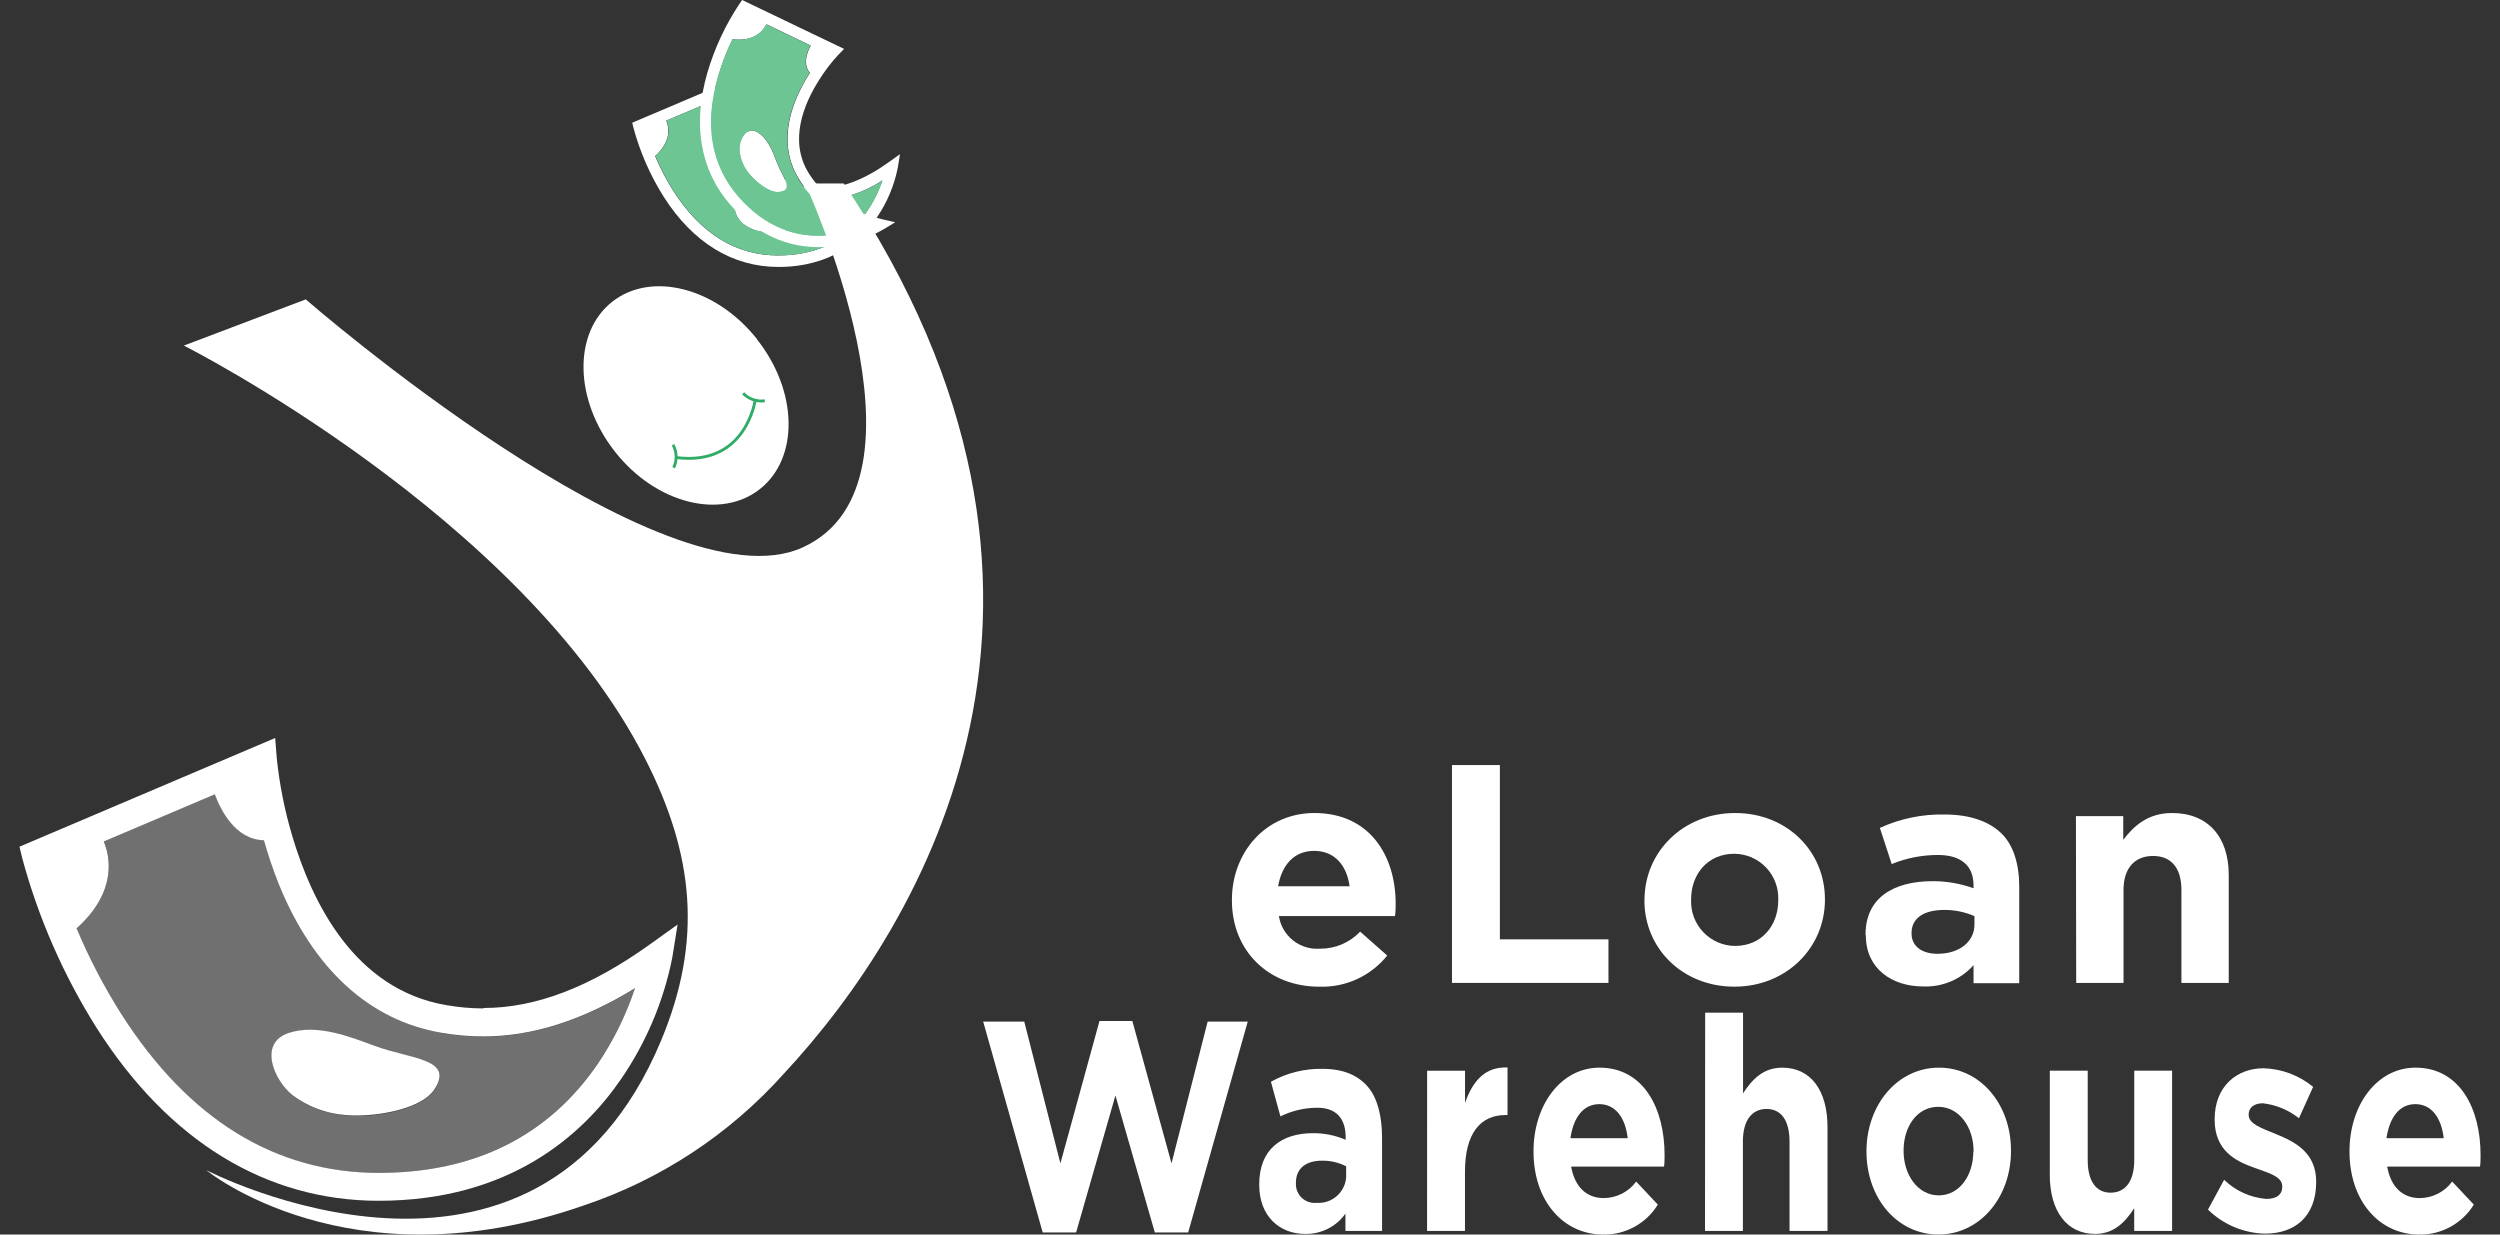
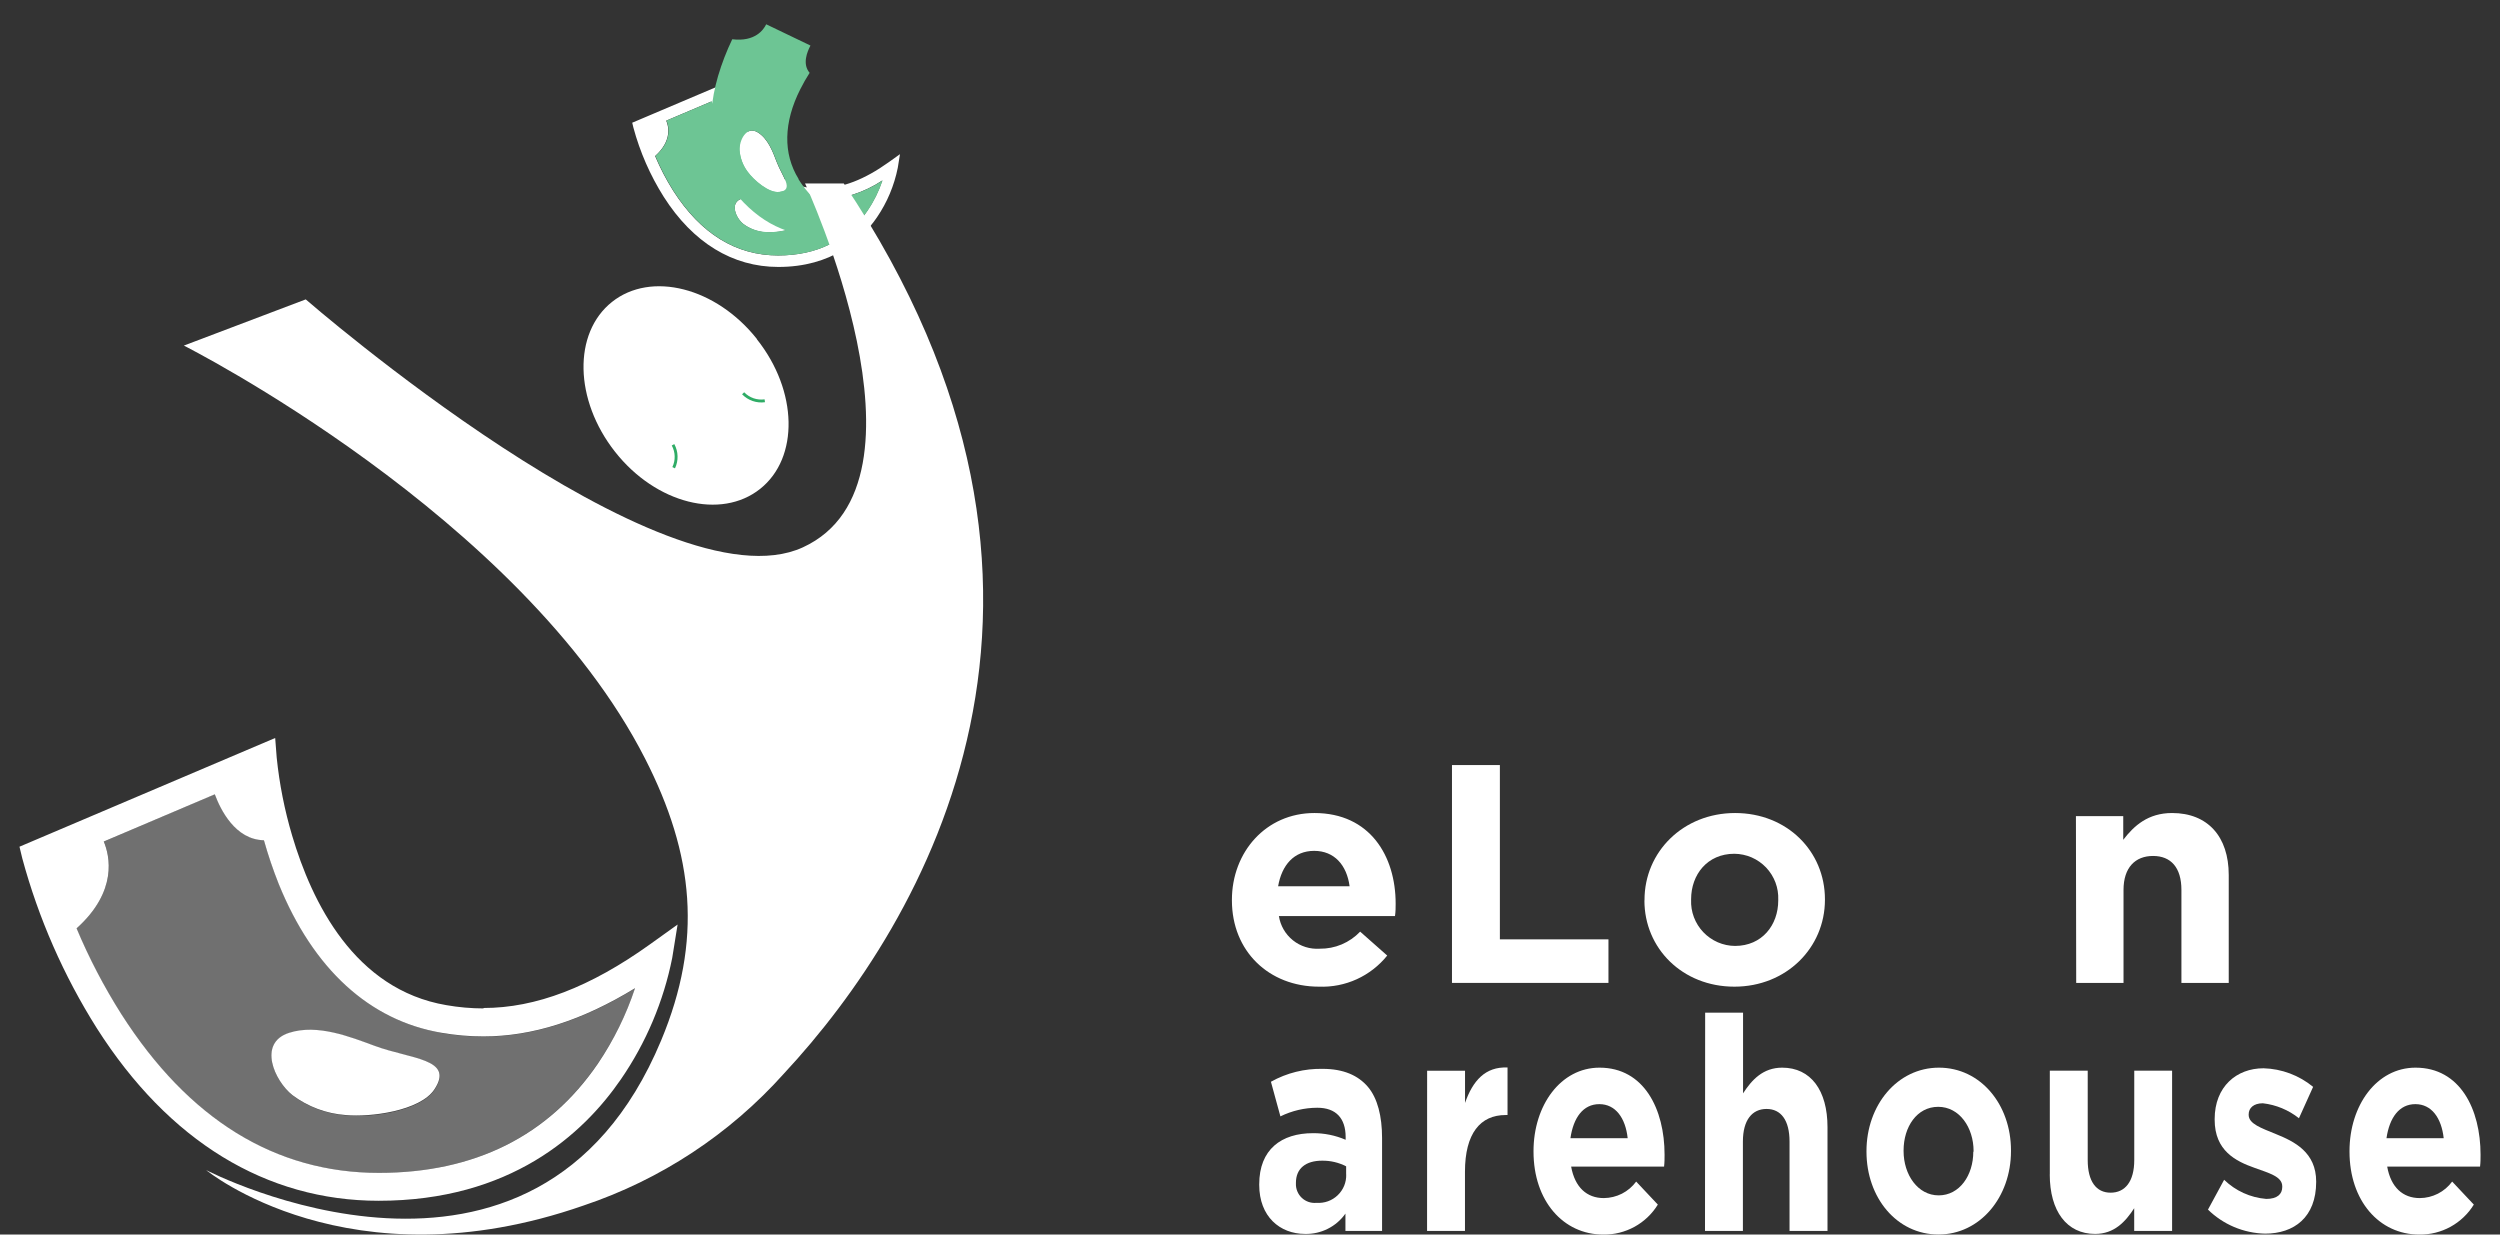
<svg xmlns="http://www.w3.org/2000/svg" width="81" height="40" viewBox="0 0 81 40" fill="none">
  <rect x="0" y="0" width="81" height="40" fill="#333333" stroke="none" />
  <path d="M24.524 10.984C23.2 9.313 21.095 8.775 19.828 9.783C18.561 10.791 18.604 12.96 19.929 14.64C21.253 16.32 23.358 16.849 24.627 15.841C25.897 14.833 25.851 12.662 24.524 10.993" fill="white" />
  <path d="M15.666 32.673C15.263 32.672 14.861 32.637 14.463 32.567C11.48 32.06 10.103 29.228 9.465 27.072C9.598 27.042 9.66 27.026 9.465 27.072C9.22 26.248 9.053 25.402 8.965 24.547L8.916 23.911L0.631 27.433L0.721 27.807C1.247 29.753 2.062 31.61 3.138 33.316C5.465 36.972 8.623 38.905 12.269 38.905C16.524 38.905 18.888 36.761 20.121 34.964C20.934 33.781 21.499 32.444 21.78 31.036L21.954 29.955L21.064 30.593C19.12 31.987 17.355 32.659 15.668 32.659L15.666 32.673ZM19.375 34.457C17.768 36.809 15.375 38.001 12.276 38.001C8.919 38.001 6.11 36.27 3.929 32.854C3.37 31.971 2.885 31.043 2.481 30.079C3.824 28.872 3.555 27.724 3.362 27.265L6.959 25.736C7.142 26.23 7.62 27.208 8.551 27.224C8.686 27.705 8.846 28.178 9.031 28.642C10.149 31.397 11.973 33.07 14.31 33.463C14.758 33.541 15.211 33.581 15.666 33.58C17.243 33.58 18.858 33.068 20.575 32.017C20.288 32.881 19.884 33.702 19.375 34.457Z" fill="white" />
  <path d="M12.139 33.885C11.342 33.591 10.284 33.169 9.368 33.463C8.34 33.793 8.895 35.026 9.476 35.483C9.98 35.86 10.581 36.084 11.209 36.128C11.989 36.203 13.614 35.997 14.076 35.294C14.735 34.296 13.302 34.319 12.139 33.885Z" fill="white" />
  <path d="M26.602 6.108C26.438 6.108 26.273 6.093 26.111 6.065C24.902 5.86 24.335 4.708 24.078 3.829C24.133 3.829 24.158 3.81 24.078 3.829C23.978 3.495 23.91 3.152 23.874 2.805L23.853 2.546L20.484 3.976L20.521 4.13C20.734 4.924 21.066 5.681 21.505 6.377C22.451 7.862 23.736 8.649 25.218 8.649C26.949 8.649 27.911 7.777 28.413 7.042C28.744 6.558 28.973 6.011 29.088 5.436L29.159 4.995L28.797 5.254C28.005 5.821 27.286 6.097 26.602 6.097V6.108ZM28.096 6.836C27.44 7.793 26.469 8.277 25.209 8.277C23.844 8.277 22.701 7.573 21.813 6.184C21.586 5.825 21.39 5.448 21.225 5.057C21.776 4.563 21.666 4.095 21.585 3.909L23.05 3.287C23.125 3.489 23.318 3.886 23.697 3.893C23.753 4.088 23.819 4.279 23.894 4.467C24.353 5.592 25.09 6.271 26.04 6.434C26.223 6.466 26.408 6.482 26.593 6.482C27.304 6.461 27.995 6.241 28.588 5.846C28.47 6.197 28.305 6.53 28.096 6.836Z" fill="white" />
  <path d="M25.164 6.606C24.845 6.487 24.411 6.315 24.037 6.434C23.619 6.567 23.844 7.07 24.081 7.256C24.285 7.412 24.531 7.505 24.788 7.524C25.104 7.557 25.765 7.472 25.954 7.187C26.22 6.781 25.639 6.79 25.164 6.613" fill="white" />
  <path d="M26.049 6.432C25.099 6.269 24.357 5.589 23.901 4.465C23.823 4.267 23.758 4.072 23.706 3.891C23.327 3.891 23.132 3.487 23.058 3.285L21.594 3.907C21.674 4.093 21.785 4.561 21.234 5.054C21.398 5.447 21.595 5.824 21.821 6.184C22.71 7.573 23.852 8.277 25.218 8.277C26.478 8.277 27.449 7.793 28.105 6.836C28.314 6.53 28.479 6.197 28.596 5.846C28.003 6.241 27.312 6.461 26.6 6.482C26.415 6.482 26.231 6.465 26.049 6.434V6.432ZM25.955 7.178C25.767 7.462 25.106 7.547 24.787 7.515C24.532 7.496 24.287 7.406 24.082 7.253C23.852 7.068 23.623 6.565 24.038 6.432C24.413 6.312 24.844 6.484 25.165 6.604C25.638 6.781 26.221 6.769 25.955 7.178Z" fill="#6DC594" />
-   <path d="M26.49 5.998C26.382 5.875 26.284 5.743 26.198 5.603C25.553 4.559 26.044 3.372 26.533 2.601C26.577 2.633 26.6 2.647 26.533 2.601C26.717 2.304 26.929 2.025 27.167 1.77L27.348 1.584L24.045 0L23.956 0.129C23.501 0.813 23.152 1.562 22.92 2.351C22.429 4.042 22.691 5.527 23.669 6.641C24.816 7.94 26.102 8.087 26.981 7.979C27.561 7.91 28.121 7.723 28.627 7.43L29.005 7.201L28.569 7.1C27.624 6.87 26.942 6.524 26.487 6.007L26.49 5.998ZM26.946 7.614C25.799 7.752 24.789 7.343 23.962 6.397C23.047 5.367 22.817 4.045 23.276 2.461C23.396 2.052 23.549 1.655 23.735 1.272C24.47 1.361 24.745 0.969 24.835 0.787L26.269 1.476C26.166 1.664 25.996 2.073 26.242 2.36C26.132 2.53 26.031 2.706 25.941 2.888C25.397 3.971 25.376 4.979 25.884 5.798C25.98 5.956 26.09 6.105 26.212 6.244C26.698 6.765 27.321 7.139 28.009 7.322C27.667 7.466 27.308 7.563 26.939 7.609" fill="white" />
  <path d="M25.164 5.248C25.042 4.928 24.884 4.49 24.549 4.288C24.17 4.059 23.943 4.563 23.959 4.864C23.98 5.119 24.074 5.363 24.23 5.567C24.416 5.826 24.918 6.267 25.253 6.218C25.735 6.152 25.343 5.72 25.164 5.248Z" fill="white" />
  <path d="M25.874 5.798C25.366 4.979 25.387 3.962 25.931 2.888C26.022 2.707 26.123 2.53 26.232 2.36C25.986 2.073 26.156 1.671 26.259 1.476L24.825 0.787C24.738 0.969 24.46 1.361 23.725 1.272C23.541 1.655 23.387 2.053 23.266 2.461C22.807 4.045 23.037 5.367 23.939 6.393C24.772 7.338 25.775 7.747 26.923 7.609C27.291 7.563 27.651 7.466 27.992 7.322C27.304 7.139 26.681 6.765 26.195 6.244C26.073 6.105 25.963 5.956 25.867 5.798H25.874ZM25.245 6.218C24.907 6.267 24.407 5.826 24.221 5.566C24.07 5.362 23.981 5.118 23.964 4.864C23.948 4.563 24.175 4.063 24.554 4.288C24.889 4.49 25.047 4.928 25.169 5.247C25.348 5.72 25.741 6.152 25.259 6.218" fill="#6DC594" />
  <path d="M5.957 11.197C5.957 11.197 16.883 16.706 20.902 24.582C22.488 27.692 22.772 30.474 21.42 33.713C17.349 43.466 6.679 37.911 6.679 37.911C6.679 37.911 11.299 41.712 18.907 39.059C21.408 38.221 23.647 36.745 25.405 34.778C29.949 29.893 36.278 19.27 27.339 5.945H26.084C26.084 5.945 30.582 15.636 26.013 17.734C21.519 19.8 9.906 9.7 9.906 9.7L5.957 11.197Z" fill="white" />
  <path opacity="0.3" d="M14.311 33.463C11.975 33.066 10.15 31.397 9.032 28.626C8.847 28.166 8.687 27.695 8.553 27.217C7.621 27.201 7.144 26.223 6.96 25.73L3.364 27.265C3.556 27.724 3.823 28.872 2.473 30.082C2.877 31.046 3.362 31.974 3.921 32.857C6.102 36.272 8.911 38.003 12.268 38.003C15.367 38.003 17.753 36.812 19.367 34.459C19.879 33.706 20.286 32.887 20.576 32.024C18.86 33.075 17.244 33.587 15.667 33.587C15.213 33.588 14.759 33.548 14.311 33.47V33.463ZM14.081 35.306C13.622 36.008 11.995 36.224 11.215 36.139C10.587 36.095 9.986 35.871 9.482 35.494C8.902 35.035 8.346 33.805 9.374 33.474C10.292 33.181 11.357 33.603 12.144 33.897C13.308 34.331 14.74 34.307 14.081 35.306Z" fill="white" />
-   <path d="M24.475 12.925C24.475 12.925 24.2 15.131 21.888 14.822" stroke="#2FAC66" stroke-width="0.094" stroke-miterlimit="10" />
  <path d="M21.806 14.411C21.868 14.524 21.903 14.651 21.906 14.78C21.91 14.909 21.883 15.038 21.827 15.154" stroke="#2FAC66" stroke-width="0.094" stroke-miterlimit="10" />
  <path d="M24.077 12.742C24.167 12.835 24.277 12.905 24.399 12.948C24.521 12.99 24.652 13.003 24.779 12.985" stroke="#2FAC66" stroke-width="0.094" stroke-miterlimit="10" />
  <path d="M39.914 29.175V29.154C39.914 27.611 41.014 26.342 42.586 26.342C44.392 26.342 45.219 27.742 45.219 29.276C45.219 29.397 45.219 29.537 45.198 29.68H41.436C41.484 29.989 41.646 30.27 41.891 30.466C42.136 30.662 42.445 30.759 42.758 30.738C43.003 30.741 43.246 30.694 43.471 30.599C43.697 30.503 43.9 30.363 44.069 30.185L44.946 30.96C44.681 31.289 44.344 31.551 43.961 31.726C43.578 31.901 43.158 31.984 42.737 31.968C41.114 31.968 39.914 30.82 39.914 29.175ZM43.727 28.715C43.635 28.027 43.231 27.568 42.579 27.568C41.927 27.568 41.53 28.027 41.411 28.715H43.727Z" fill="white" />
  <path d="M47.044 24.788H48.596V30.435H52.114V31.846H47.044V24.788Z" fill="white" />
  <path d="M53.282 29.175V29.154C53.282 27.602 54.533 26.342 56.217 26.342C57.902 26.342 59.128 27.582 59.128 29.136V29.154C59.128 30.708 57.877 31.968 56.194 31.968C54.512 31.968 53.279 30.729 53.279 29.175H53.282ZM57.615 29.175V29.154C57.623 28.962 57.592 28.77 57.524 28.59C57.456 28.411 57.353 28.246 57.221 28.107C57.088 27.968 56.929 27.857 56.753 27.78C56.576 27.704 56.387 27.664 56.194 27.662C55.315 27.662 54.792 28.339 54.792 29.136V29.154C54.784 29.346 54.815 29.538 54.883 29.718C54.951 29.898 55.054 30.063 55.187 30.202C55.32 30.342 55.479 30.453 55.656 30.53C55.832 30.606 56.023 30.647 56.215 30.648C57.092 30.648 57.615 29.971 57.615 29.175Z" fill="white" />
-   <path d="M60.444 30.295V30.274C60.444 29.094 61.342 28.55 62.62 28.55C63.071 28.549 63.519 28.627 63.943 28.78V28.69C63.943 28.055 63.55 27.701 62.783 27.701C62.272 27.702 61.765 27.802 61.291 27.995L60.908 26.824C61.565 26.523 62.281 26.374 63.004 26.39C63.842 26.39 64.448 26.62 64.84 26.996C65.233 27.373 65.423 27.995 65.423 28.72V31.856H63.943V31.273C63.738 31.501 63.485 31.681 63.202 31.8C62.92 31.919 62.614 31.974 62.308 31.961C61.289 31.961 60.453 31.376 60.453 30.309L60.444 30.295ZM63.972 29.955V29.682C63.664 29.548 63.331 29.48 62.995 29.482C62.338 29.482 61.934 29.744 61.934 30.228V30.247C61.934 30.662 62.278 30.903 62.772 30.903C63.488 30.903 63.972 30.511 63.972 29.955Z" fill="white" />
  <path d="M67.26 26.443H68.793V27.21C69.144 26.751 69.599 26.342 70.375 26.342C71.534 26.342 72.211 27.109 72.211 28.348V31.846H70.678V28.833C70.678 28.107 70.336 27.733 69.759 27.733C69.183 27.733 68.802 28.107 68.802 28.833V31.846H67.269L67.26 26.443Z" fill="white" />
-   <path d="M31.855 33.1H33.186L34.357 37.693L35.623 33.081H36.688L37.957 37.693L39.128 33.1H40.427L38.497 39.931H37.416L36.14 35.494L34.866 39.931H33.783L31.855 33.1Z" fill="white" />
  <path d="M40.799 38.391V38.37C40.799 37.239 41.517 36.715 42.541 36.715C42.905 36.712 43.265 36.785 43.599 36.929V36.842C43.599 36.231 43.285 35.891 42.681 35.891C42.266 35.892 41.857 35.988 41.485 36.171L41.178 35.049C41.69 34.762 42.27 34.618 42.858 34.631C43.528 34.631 44.005 34.844 44.32 35.214C44.634 35.584 44.779 36.171 44.779 36.869V39.883H43.592V39.321C43.445 39.529 43.249 39.699 43.02 39.813C42.792 39.928 42.539 39.985 42.284 39.979C41.469 39.979 40.799 39.417 40.799 38.391ZM43.615 38.051V37.789C43.374 37.665 43.106 37.602 42.835 37.606C42.309 37.606 41.988 37.856 41.988 38.322V38.343C41.984 38.43 41.999 38.516 42.032 38.597C42.065 38.678 42.114 38.75 42.178 38.81C42.241 38.87 42.317 38.915 42.399 38.943C42.482 38.971 42.569 38.981 42.656 38.972C42.781 38.981 42.906 38.964 43.024 38.922C43.142 38.88 43.25 38.813 43.341 38.726C43.431 38.64 43.503 38.535 43.551 38.419C43.598 38.303 43.621 38.179 43.617 38.053" fill="white" />
  <path d="M46.239 34.691H47.467V35.735C47.717 35.019 48.121 34.555 48.844 34.587V36.127H48.78C47.965 36.127 47.465 36.72 47.465 37.964V39.883H46.237L46.239 34.691Z" fill="white" />
  <path d="M49.686 37.314V37.296C49.686 35.813 50.565 34.592 51.825 34.592C53.269 34.592 53.932 35.939 53.932 37.413C53.932 37.528 53.932 37.663 53.916 37.798H50.905C51.026 38.469 51.412 38.818 51.963 38.818C52.167 38.816 52.369 38.767 52.551 38.675C52.733 38.582 52.891 38.447 53.012 38.283L53.714 39.029C53.529 39.33 53.269 39.577 52.959 39.748C52.649 39.918 52.3 40.005 51.947 40C50.645 40 49.686 38.905 49.686 37.314ZM52.737 36.878C52.665 36.219 52.342 35.774 51.818 35.774C51.295 35.774 50.978 36.21 50.882 36.878H52.737Z" fill="white" />
  <path d="M55.247 32.81H56.475V35.425C56.757 34.989 57.12 34.592 57.742 34.592C58.672 34.592 59.211 35.329 59.211 36.52V39.883H57.981V36.986C57.981 36.297 57.705 35.93 57.237 35.93C56.769 35.93 56.47 36.288 56.47 36.986V39.883H55.242L55.247 32.81Z" fill="white" />
  <path d="M60.474 37.314V37.296C60.474 35.804 61.474 34.592 62.822 34.592C64.169 34.592 65.156 35.783 65.156 37.275V37.296C65.156 38.788 64.155 39.998 62.806 39.998C61.456 39.998 60.474 38.806 60.474 37.314ZM63.944 37.314V37.296C63.944 36.529 63.485 35.861 62.797 35.861C62.108 35.861 61.676 36.511 61.676 37.275V37.296C61.676 38.06 62.136 38.73 62.813 38.73C63.49 38.73 63.935 38.081 63.935 37.314" fill="white" />
  <path d="M66.414 38.051V34.69H67.642V37.587C67.642 38.276 67.916 38.643 68.384 38.643C68.852 38.643 69.15 38.283 69.15 37.587V34.69H70.376V39.883H69.148V39.146C68.866 39.582 68.503 39.979 67.881 39.979C66.963 39.979 66.412 39.242 66.412 38.051" fill="white" />
  <path d="M71.537 39.194L72.062 38.225C72.431 38.584 72.913 38.803 73.426 38.845C73.782 38.845 73.945 38.691 73.945 38.457V38.439C73.945 38.12 73.525 38.012 73.047 37.838C72.441 37.624 71.755 37.287 71.755 36.279V36.258C71.755 35.203 72.466 34.612 73.339 34.612C73.926 34.629 74.491 34.841 74.945 35.214L74.486 36.231C74.149 35.963 73.744 35.795 73.316 35.746C73.017 35.746 72.857 35.9 72.857 36.105V36.123C72.857 36.414 73.27 36.55 73.738 36.743C74.342 36.986 75.044 37.335 75.044 38.283V38.294C75.044 39.442 74.326 39.97 73.389 39.97C72.693 39.955 72.028 39.674 71.532 39.185" fill="white" />
  <path d="M76.124 37.314V37.296C76.124 35.813 77.005 34.592 78.263 34.592C79.709 34.592 80.37 35.939 80.37 37.413C80.37 37.528 80.37 37.663 80.354 37.798H77.345C77.464 38.469 77.852 38.818 78.4 38.818C78.605 38.817 78.806 38.768 78.989 38.675C79.171 38.582 79.329 38.448 79.45 38.283L80.152 39.029C79.967 39.33 79.706 39.578 79.397 39.748C79.087 39.918 78.738 40.005 78.385 40C77.085 40 76.124 38.905 76.124 37.314ZM79.176 36.878C79.103 36.219 78.782 35.774 78.258 35.774C77.735 35.774 77.42 36.21 77.322 36.878H79.176Z" fill="white" />
</svg>